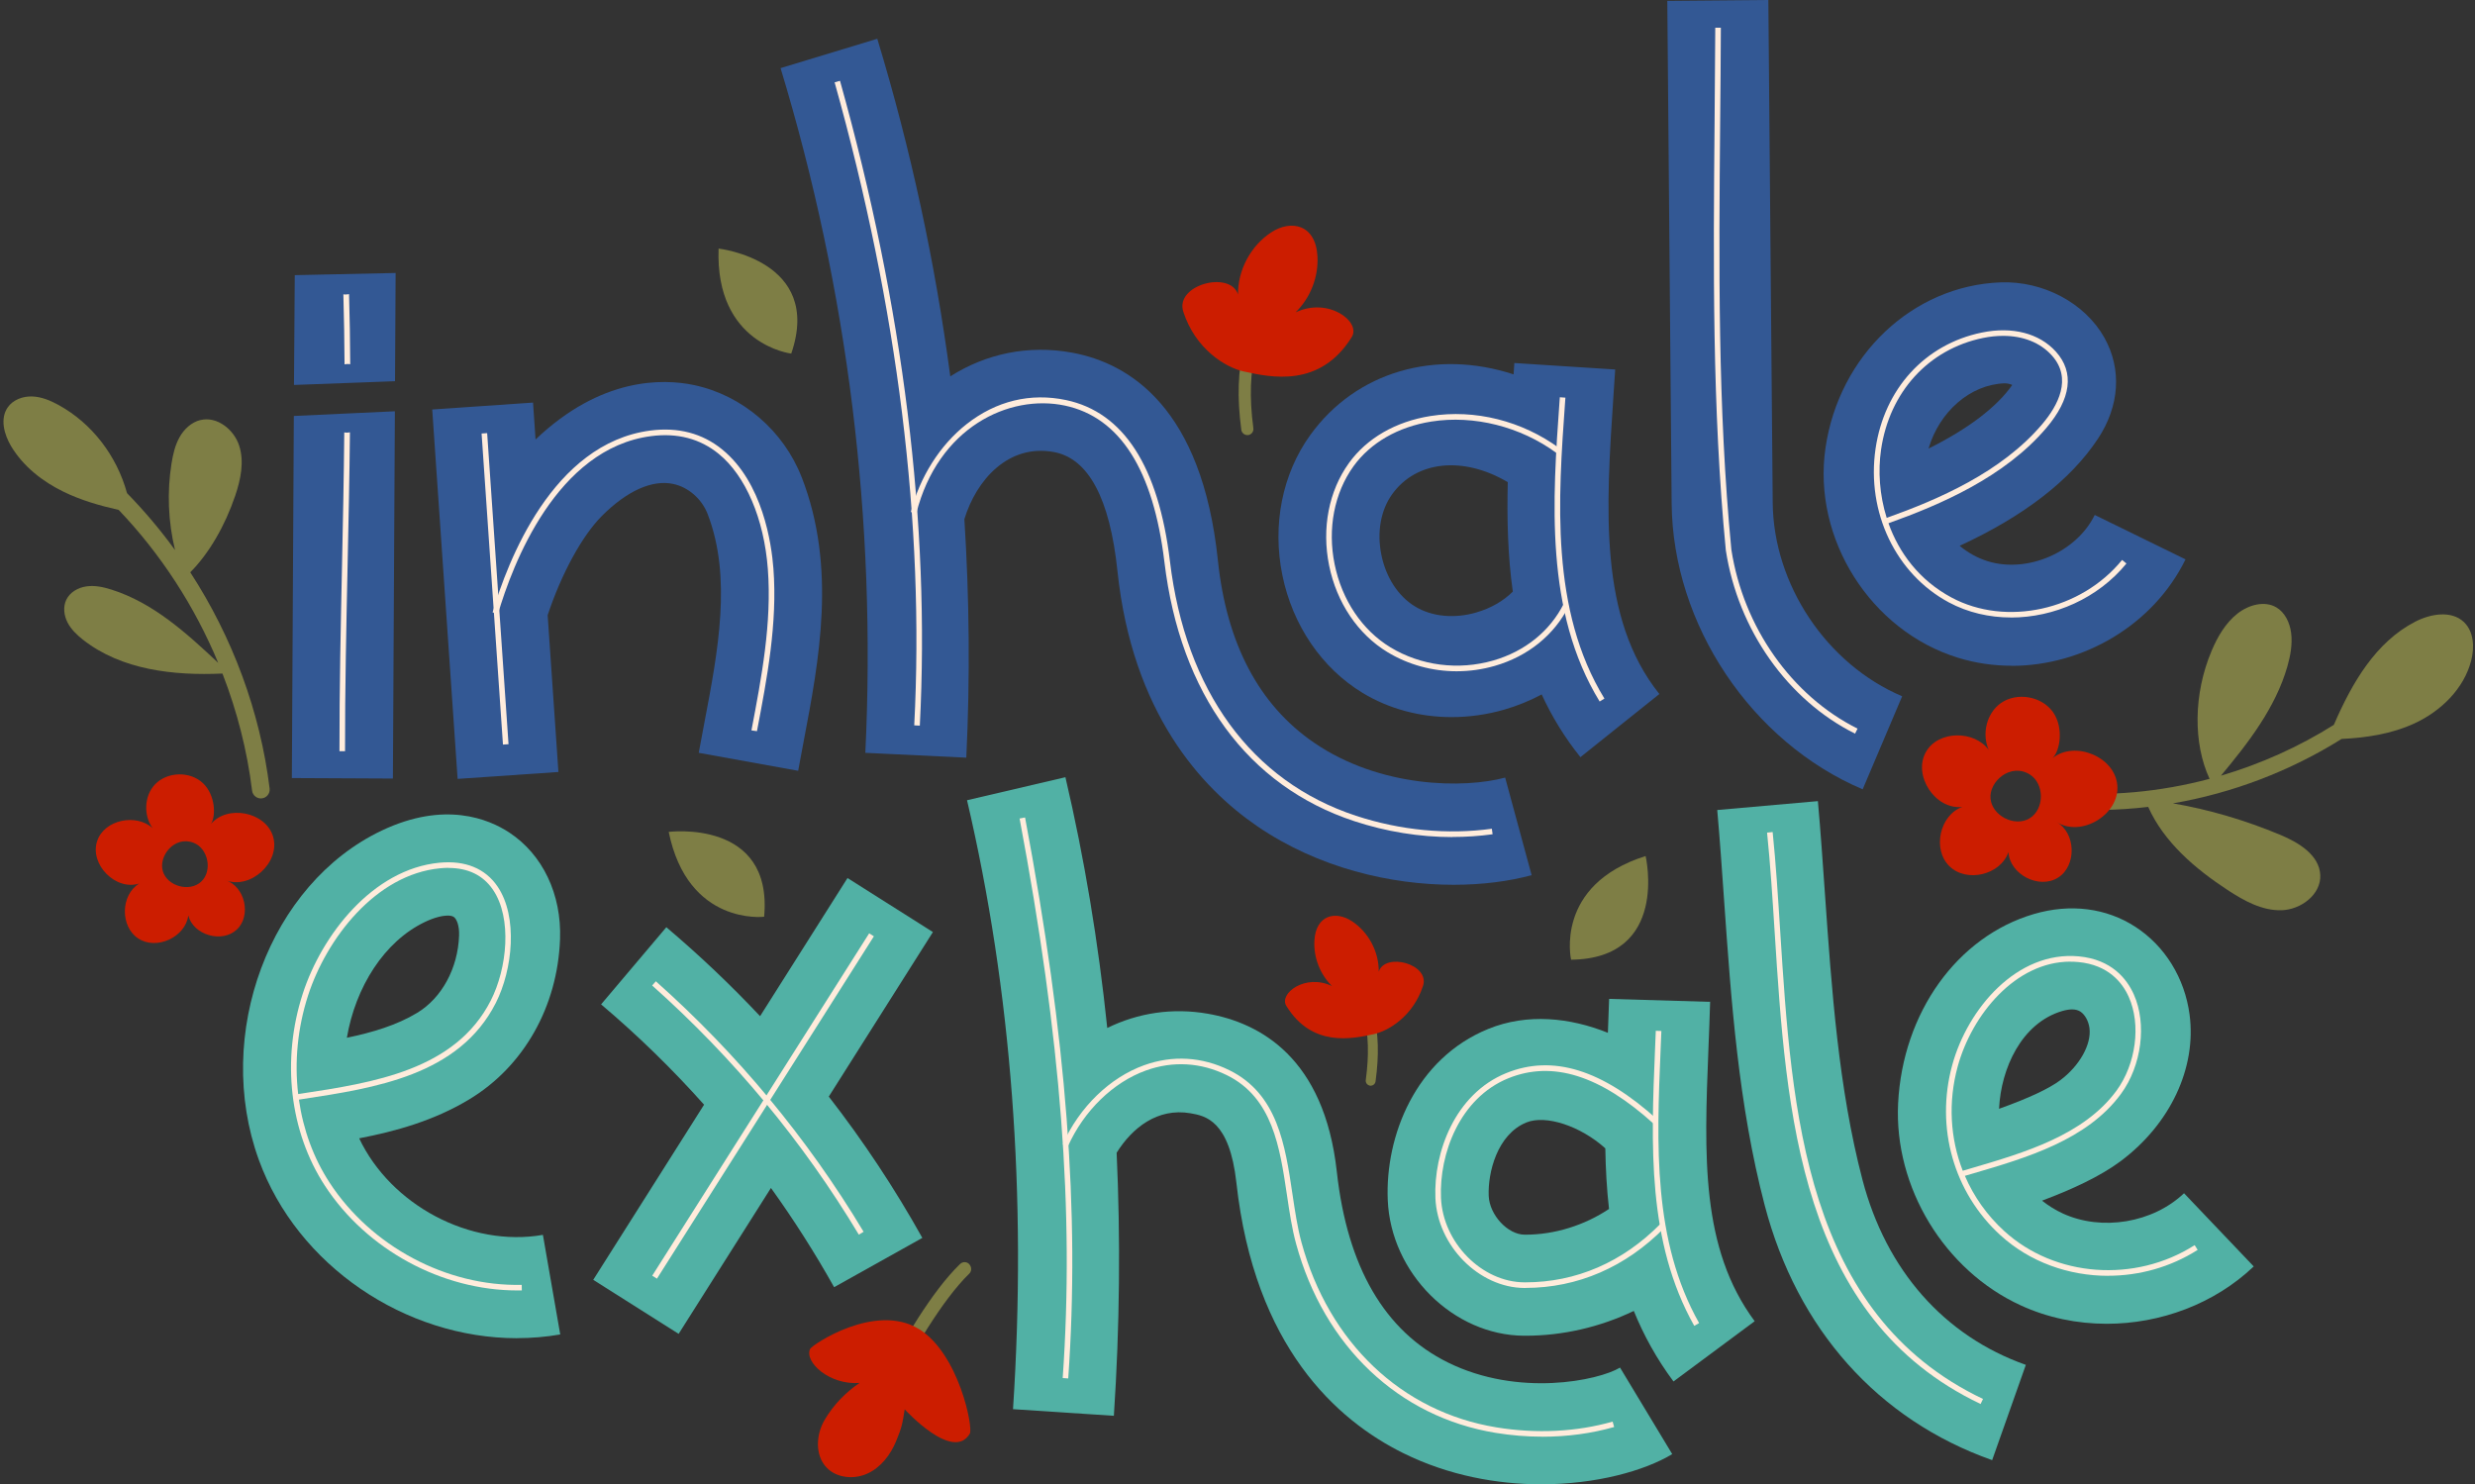
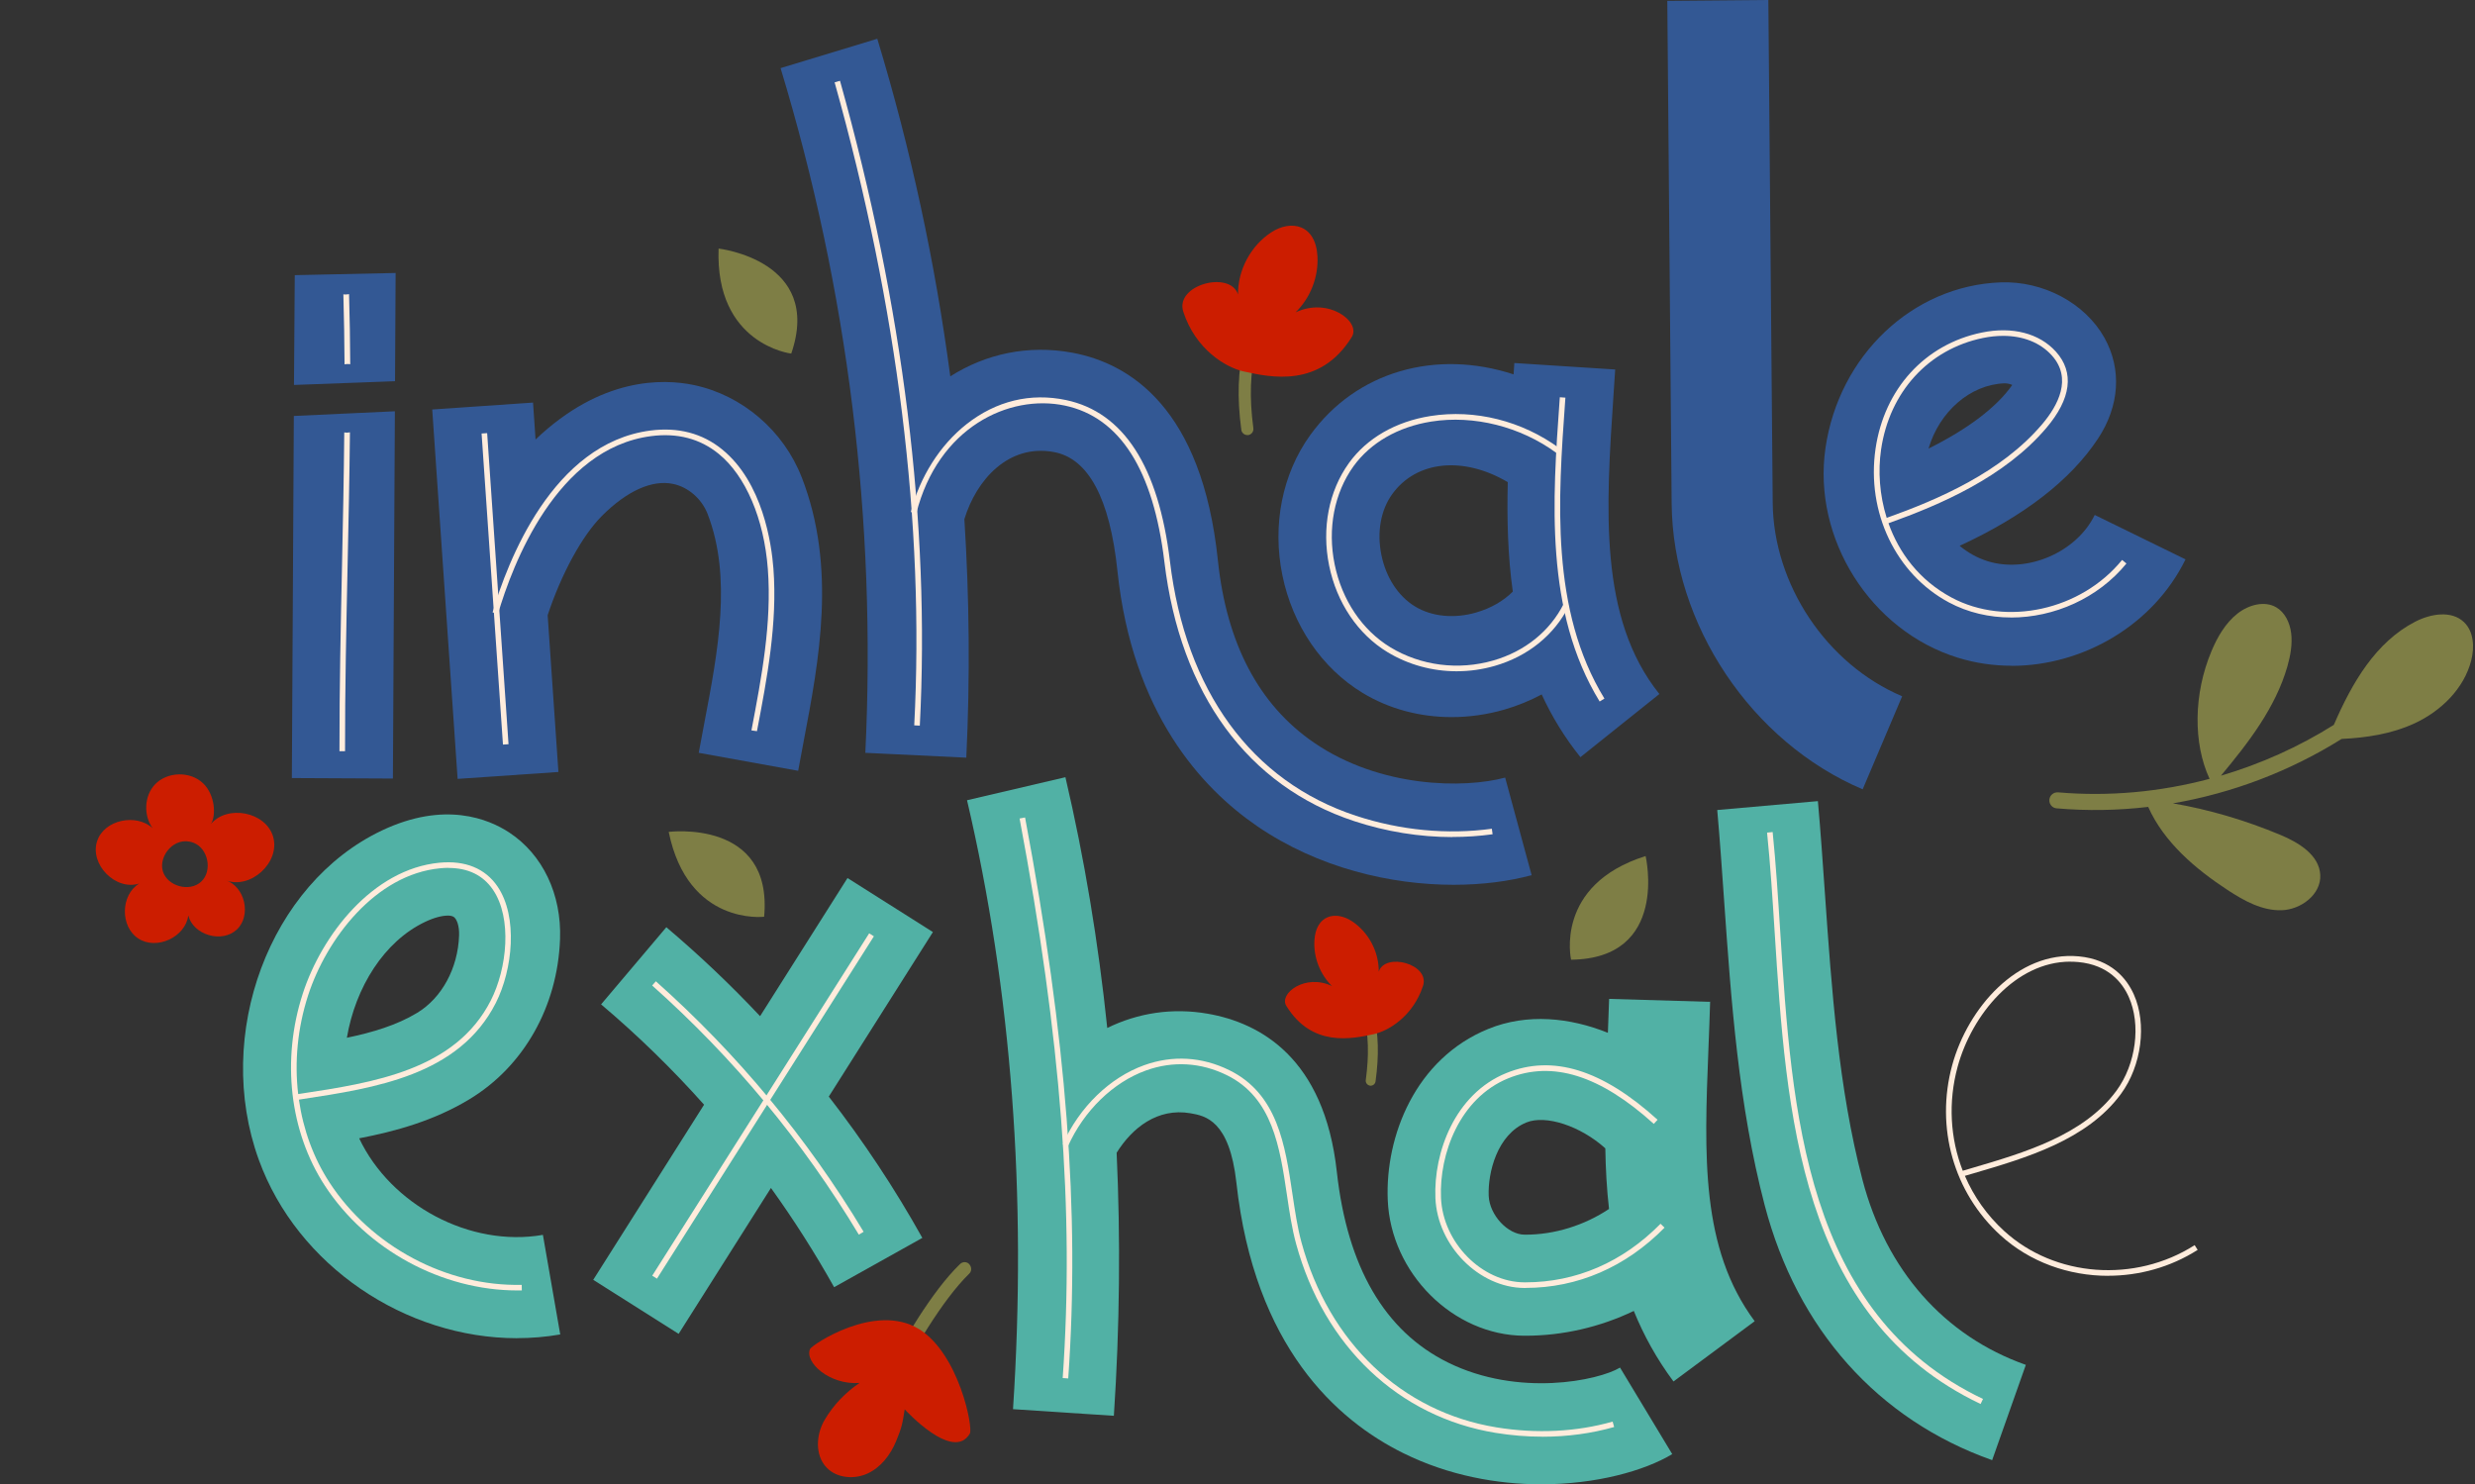
<svg xmlns="http://www.w3.org/2000/svg" fill="#000000" height="300.5" preserveAspectRatio="xMidYMid meet" version="1" viewBox="-0.7 -0.0 501.1 300.5" width="501.1" zoomAndPan="magnify">
  <rect x="-0.7" y="-0.0" width="501.1" height="300.5" fill="#333333" stroke="none" />
  <g>
    <g>
      <g id="change1_2">
        <path d="m44.96,178.21c5.03,1.98,11.15-3.61,9.64-8.8-1.47-5.06-9.28-6.55-12.61-2.56,1.1-1.66.88-5.9-1.56-8.25-2.61-2.51-7.28-2.4-9.76.23-2.2,2.33-2.33,6.26-.48,8.84-3.25-3-9.74-1.76-11.21,2.58-1.61,4.74,3.76,10.18,8.52,8.63-3.8,2.29-3.91,8.72-.2,11.14,3.71,2.42,9.55-.28,10.12-4.67,1.02,3.99,6.85,5.67,9.84,2.84,2.99-2.83,1.63-8.74-2.3-9.98Zm-4.93.3c-2.34,2.17-6.84.94-7.76-2.12-.92-3.06,2.35-7.24,6.21-5.76,2.99,1.14,3.89,5.71,1.55,7.88Z" fill="#cc1d00" />
      </g>
      <g>
        <g id="change2_7">
          <path d="m195.6,256.03c-.46-.61-1.37-.65-1.92-.11-5.84,5.66-11.47,15.62-16.18,23.96-1.72,3.04-3.2,5.67-4.47,7.68-.4.63-.21,1.46.42,1.86.63.4,1.46.21,1.86-.42,1.31-2.06,2.8-4.72,4.54-7.79,4.4-7.79,10.12-17.91,15.69-23.34.5-.49.51-1.26.08-1.81,0,0-.01-.01-.02-.02Z" fill="#7e7e45" />
        </g>
        <g id="change1_4">
          <path d="m185.36,269.1c-8.78-5.47-21.68,3.19-22.05,4.02-1.18,2.64,3.89,7.34,10.02,6.88-2.89,1.96-5.25,4.42-7.04,7.42s-2.04,7.23.39,9.74c2.06,2.13,5.56,2.42,8.26,1.18s4.63-3.76,5.77-6.5,1.31-3.57,1.76-6.5c0,0,9.8,10.77,13.19,4.91.7-1.22-2.2-16.13-10.3-21.17Z" fill="#cc1d00" />
        </g>
      </g>
      <g id="change2_2">
-         <path d="m39.88,85.04c-1.81.44-3.29,1.83-4.21,3.45-.92,1.63-1.34,3.48-1.64,5.33-.93,5.82-.68,11.82.71,17.55-2.96-4.07-6.2-7.92-9.72-11.52-2.09-7.62-7.13-14.15-13.84-17.84-1.66-.91-3.45-1.67-5.34-1.74-1.89-.07-3.89.65-4.97,2.2-1.6,2.28-.75,5.47.68,7.87,2.45,4.09,6.36,7.16,10.65,9.24,3.52,1.71,7.3,2.8,11.13,3.66,8.55,8.96,15.4,19.53,20.15,30.97-6.47-6.09-13.2-12.18-21.6-14.83-1.63-.52-3.36-.9-5.05-.66-1.7.23-3.37,1.17-4.11,2.72-.69,1.44-.47,3.18.26,4.6.73,1.41,1.92,2.54,3.17,3.52,7.79,6.08,18.27,7.26,28.19,6.81,2.96,7.62,5.01,15.6,6,23.71.12.98,1.01,1.68,1.99,1.56.47-.06.88-.29,1.16-.63.3-.37.46-.85.4-1.36-1.91-15.57-7.52-30.63-16.07-43.78,3.82-3.83,7.06-9.47,9.11-15.53,1.1-3.26,1.86-6.85.79-10.12-1.06-3.28-4.5-5.99-7.84-5.17Z" fill="#7e7e45" />
-       </g>
+         </g>
      <g id="change2_3">
        <path d="m415.96,160.42c10.33.9,20.74-.08,30.7-2.73-3.34-7.19-3.27-17.18.4-25.89,1.2-2.86,2.84-5.66,5.21-7.54s5.57-2.65,7.89-1.3c1.73,1.01,2.75,3.06,3.02,5.24.27,2.18-.13,4.49-.76,6.71-2.39,8.34-7.87,15.44-13.46,22.14,8.04-2.37,15.76-5.83,22.86-10.29,3.7-8.57,8.5-16.77,16.46-20.88,3.13-1.62,7.36-2.35,9.9.09,1.98,1.91,2.14,5.06,1.46,7.73-1.47,5.77-6.18,10.33-11.6,12.81-4.57,2.09-9.61,2.86-14.65,3.1-10.4,6.51-22.06,10.96-34.15,13.04,7.27,1.24,14.64,3.42,21.7,6.36,3.75,1.56,7.94,4.09,8.13,8.15.19,3.94-3.92,7.03-7.86,7.13-3.94.11-7.6-1.93-10.9-4.09-6.58-4.31-12.89-9.7-16.08-16.83-6.14.72-12.35.83-18.54.29-.35-.03-.66-.17-.9-.37-.39-.33-.62-.84-.57-1.38.08-.89.87-1.56,1.76-1.48Z" fill="#7e7e45" />
      </g>
      <g>
        <g id="change2_1">
          <path d="m252.13,88.06s-.08.02-.12.02c-.68.09-1.3-.39-1.39-1.06-1.76-13.33.86-20.79,6.84-33.53.29-.62,1.03-.88,1.64-.59.62.29.88,1.03.59,1.64-5.77,12.29-8.31,19.47-6.63,32.16.08.64-.33,1.22-.94,1.37Z" fill="#7e7e45" />
        </g>
        <g id="change1_1">
          <path d="m251.18,75.23c-3.76-.82-9.84-4.53-12.3-12.1-1.78-5.47,9.48-8.43,11.07-3.53-.03-4.93,2.56-9.8,6.67-12.52s9.09-1.62,9.42,4.85c.22,4.17-1.44,8.4-4.43,11.31,6.7-3.16,13.28,1.93,11.38,4.99-6.43,10.37-16.39,8.18-21.82,6.99Z" fill="#cc1d00" />
        </g>
      </g>
      <g>
        <g id="change2_8">
          <path d="m276.57,219.79s.07.01.1.02c.55.07,1.05-.31,1.13-.86,1.48-10.81-.63-16.86-5.43-27.21-.23-.5-.83-.72-1.33-.49-.5.23-.72.83-.49,1.33,4.64,9.98,6.67,15.81,5.27,26.09-.07.51.26.99.76,1.11Z" fill="#7e7e45" />
        </g>
        <g id="change1_5">
          <path d="m277.39,209.39c3.05-.65,8-3.64,10.02-9.77,1.46-4.43-7.66-6.87-8.96-2.9.04-4-2.05-7.95-5.37-10.17s-7.37-1.34-7.66,3.9c-.19,3.38,1.14,6.82,3.56,9.19-5.42-2.58-10.78,1.52-9.25,4.01,5.18,8.43,13.26,6.69,17.67,5.74Z" fill="#cc1d00" />
        </g>
      </g>
      <g fill="#335894" id="change3_6">
        <path d="M70.19 83.69L79.25 83.27 78.85 157.63 58.39 157.53 58.79 84.22 69.05 83.74 70.19 83.69z" />
        <path d="M79.4 55.27L79.28 77.18 70.22 77.52 69.07 77.56 58.82 77.94 58.98 55.71 79.4 55.27z" />
      </g>
      <g id="change3_1">
        <path d="m161.62,96.65c-3.67-9.46-12.03-16.62-21.82-18.69-6.34-1.33-18.81-1.61-32.07,11.02l-.51-7.47-20.41,1.4,5.14,74.79,20.41-1.4-2.18-31.75c2.78-8.37,6.97-16.08,11-20.11,5.06-5.06,10.17-7.36,14.41-6.46,3.05.64,5.79,3.02,6.97,6.07,4.96,12.8,2.12,27.76-.64,42.23-.39,2.06-.78,4.11-1.15,6.14l20.13,3.64c.36-1.96.73-3.95,1.11-5.95,3.14-16.49,6.7-35.18-.38-53.45Z" fill="#335894" />
      </g>
      <g id="change3_2">
        <path d="m335.26,140.51c-12.31-15.38-10.83-37.41-9.27-60.74.11-1.65.22-3.31.33-4.96l-20.42-1.31c-.05.76-.1,1.53-.15,2.3-15.66-5.13-31.83-.68-41.19,12.31-5.65,7.85-7.7,18.17-5.63,28.33,2.07,10.16,8,18.86,16.27,23.86,5.33,3.23,11.57,4.89,18,4.89,3.54,0,7.14-.5,10.68-1.52,2.66-.77,5.19-1.81,7.56-3.07,2.02,4.4,4.59,8.65,7.84,12.7l15.98-12.78Zm-37.04-16.51c-4.49,1.3-9.02.86-12.42-1.21-3.4-2.06-5.89-5.87-6.82-10.45-.93-4.58-.14-9.06,2.19-12.29,4.9-6.8,14.42-7.74,23.4-2.43-.18,7.49,0,14.92,1.02,22.16-1.91,1.9-4.44,3.37-7.36,4.21Z" fill="#335894" />
      </g>
      <g id="change4_1">
        <path d="m402.64,295.63c-23.12-8.18-39.48-26.5-46.05-51.6-5.32-20.32-6.79-41.38-8.22-61.74-.44-6.33-.86-12.31-1.39-18.29l20.38-1.8c.55,6.17.99,12.53,1.42,18.67,1.36,19.43,2.76,39.51,7.6,57.98,4.8,18.33,16.55,31.65,33.08,37.49l-6.82,19.29Z" fill="#51b1a5" />
      </g>
      <g id="change4_2">
-         <path d="m425.84,268.02c-5.98,0-11.95-1.21-17.42-3.73-15.46-7.09-25.66-23.9-24.82-40.88.92-18.39,11.97-33.8,27.49-38.35,7.35-2.16,14.65-1.24,20.55,2.59,5.99,3.89,9.98,10.37,10.97,17.76,1.44,10.79-3.9,22.16-13.93,29.67-4.15,3.1-9.92,5.76-15.94,8.01,1.3,1.03,2.71,1.91,4.21,2.6,7.91,3.63,18.23,1.9,24.54-4.1l14.11,14.82c-7.95,7.57-18.86,11.61-29.75,11.61Zm-7.03-63.65c-.57,0-1.23.11-1.96.32-8.29,2.43-12.41,11.66-12.81,19.74,0,.02,0,.04,0,.06,5.93-2.12,10.08-4.05,12.39-5.78,3.92-2.93,6.35-7.28,5.91-10.58-.19-1.41-.91-2.71-1.84-3.32-.45-.29-1.01-.44-1.68-.44Z" fill="#51b1a5" />
-       </g>
+         </g>
      <g id="change3_3">
        <path d="m376.43,159.81c-22.56-9.57-38.47-33.37-38.68-57.88l-.88-101.75,20.46-.18.88,101.75c.14,16.61,10.92,32.74,26.21,39.22l-7.99,18.83Z" fill="#335894" />
      </g>
      <g id="change3_4">
        <path d="m406.58,134.79c-3.64,0-7.3-.52-10.86-1.62-17.7-5.46-29.48-24.1-26.83-42.43,2.72-18.78,17.63-32.9,35.46-33.57,8.6-.32,17.06,4.16,21,11.18,3.58,6.37,3.1,13.84-1.3,20.49-5.55,8.38-14.94,15.64-27.99,21.67,1.69,1.4,3.62,2.48,5.69,3.12,8.04,2.48,17.96-1.81,21.66-9.37l18.38,8.99c-6.5,13.29-20.72,21.56-35.21,21.56Zm-1.35-57.18s-.07,0-.1,0c-6.97.26-13.18,5.76-15.37,13.21,7.95-3.95,13.8-8.37,16.95-12.88-.44-.19-.97-.33-1.49-.33Z" fill="#335894" />
      </g>
      <g id="change4_3">
        <path d="m103.97,270.94c-22.57,0-44.47-14.64-52.27-36.12-9.2-25.36,2.2-55.89,24.89-66.66,12.74-6.05,21.64-2.35,25.81.39,6.77,4.45,10.62,12.52,10.29,21.58-.49,13.69-7.37,25.83-18.41,32.47-7.13,4.3-14.84,6.44-22.26,7.87,6.38,13.48,22.44,22.12,37.2,19.55l3.51,20.16c-2.92.51-5.85.75-8.77.75Zm-14.04-85.56c-1.07,0-2.65.36-4.56,1.27-8.31,3.94-14.11,13.26-15.84,23.46,5.16-1.07,10.09-2.54,14.21-5.03,5.01-3.02,8.28-9.03,8.51-15.68.07-2.04-.51-3.38-1.09-3.76-.26-.17-.68-.27-1.24-.27Z" fill="#51b1a5" />
      </g>
      <g id="change4_4">
        <path d="m188.18,188.71l-17.29-10.94-17.7,27.97c-5.96-6.34-12.29-12.35-18.98-18.01l-13.21,15.62c7.45,6.3,14.41,13.09,20.85,20.31l-22.44,35.46,17.29,10.94,18.69-29.54c4.62,6.43,8.89,13.13,12.79,20.09l17.86-9.98c-5.61-10.05-11.95-19.6-18.94-28.61l21.08-33.31Z" fill="#51b1a5" />
      </g>
      <g id="change4_5">
        <path d="m327.3,276.89c-4.34,2.62-20.54,6.04-34.86-1.04-12.79-6.32-20.35-19.31-22.48-38.6-2.54-23.12-15.6-30.16-26.1-32-7.17-1.26-14.17-.17-20.38,2.88-1.8-17.36-4.62-34.31-8.47-50.77l-19.92,4.66c9.02,38.54,12.15,80.02,9.31,123.29l20.42,1.34c1.19-18.06,1.36-35.83.56-53.25,3.12-5.02,8.27-9.16,14.96-8,2.95.52,7.89,1.38,9.29,14.08,3.66,33.23,20.37,48.09,33.74,54.71,9.25,4.58,19.06,6.33,27.99,6.33,11.13,0,20.9-2.73,26.51-6.11l-10.57-17.52Z" fill="#51b1a5" />
      </g>
      <g id="change3_5">
        <path d="m304.02,157.44c-8.16,2.21-25.2,2.16-38.67-7.07-11.16-7.64-17.71-20.07-19.47-36.92-3.23-30.86-17.85-39.9-29.53-42.05-8.9-1.63-17.48.24-24.65,4.8-3.06-23.07-7.97-45.9-14.78-68.35l-19.58,5.94c13.64,45.01,19.42,91.65,17.16,138.63l20.44.98c.78-16.15.63-32.26-.39-48.29,2.42-7.93,8.9-15.28,18.11-13.59,7.01,1.29,11.34,9.38,12.88,24.06,3.01,28.76,17.03,43.97,28.26,51.67,12.41,8.5,27.08,11.89,39.81,11.89,5.8,0,11.2-.7,15.79-1.95l-5.36-19.75Z" fill="#335894" />
      </g>
      <g id="change4_6">
        <path d="m354.56,267.5c-10.96-14.77-10.22-33.52-9.36-55.23.12-3.11.25-6.25.34-9.43l-20.45-.6c-.07,2.31-.16,4.59-.25,6.87-7.65-3.08-16.31-4.01-24.21-.79-14.8,6.03-20.89,21.74-20.36,34.63.61,14.83,13.25,27.42,27.61,27.49.09,0,.17,0,.25,0,7.63,0,15.15-1.76,21.96-5.02,1.98,4.88,4.59,9.65,8.03,14.28l16.43-12.19Zm-46.43-17.52h-.14c-3.45-.02-7.12-3.99-7.28-7.87-.19-4.64,1.69-12.43,7.63-14.85,3.93-1.6,10.94.7,15.98,5.24.07,4.14.29,8.23.75,12.27-4.98,3.32-10.99,5.21-16.94,5.21Z" fill="#51b1a5" />
      </g>
      <g fill="#ffecdc" id="change5_1">
        <path d="m69.47,87.6c-.17,0-.31-.03-.47-.05-.08,8.98-.26,17.92-.45,26.72-.26,12.41-.54,25.22-.52,37.83h1.13c-.02-12.6.26-25.41.52-37.81.19-8.81.38-17.77.47-26.76-.22.03-.44.07-.68.07Z" />
        <path d="m69.22,59.63c-.14,0-.27-.03-.4-.04.13,4.72.21,9.45.24,14.18.22-.04.45-.07.7-.07.16,0,.3.03.45.04-.02-4.74-.11-9.47-.24-14.19-.24.04-.48.07-.74.07Z" />
      </g>
      <g id="change5_3">
        <path d="M98.97 87.65H100.1V150.78H98.97z" fill="#ffecdc" transform="rotate(-3.93 99.647 119.267)" />
      </g>
      <g id="change5_4">
        <path d="m152.56,148.04l-1.12-.16c2.04-10.71,4.15-21.74,3.32-32.69-.77-10.15-4.49-18.86-9.96-23.31-3.77-3.07-8.37-4.27-13.68-3.58-19.15,2.5-28.06,26.01-31,36l-1.09-.32c3-10.2,12.13-34.22,31.94-36.81,5.63-.73,10.52.55,14.54,3.82,8.23,6.69,10,19.09,10.38,24.11.84,11.1-1.28,22.2-3.33,32.93Z" fill="#ffecdc" />
      </g>
      <g fill="#ffecdc" id="change5_2">
        <path d="m294.23,135.91c-4.93,0-9.8-1.32-14.02-3.88-5.97-3.62-10.28-10-11.81-17.53s-.07-15.09,4.01-20.75c3.62-5.03,9.48-8.41,16.51-9.52,9-1.42,18.55.97,26.16,6.56l-.67.91c-7.26-5.33-16.72-7.71-25.31-6.35-6.72,1.06-12.32,4.28-15.77,9.06-3.89,5.41-5.29,12.65-3.81,19.86,1.47,7.21,5.58,13.33,11.29,16.79,6.16,3.73,13.75,4.7,20.82,2.67,6.42-1.85,11.5-5.95,14.3-11.55l1.01.51c-2.95,5.88-8.28,10.19-15,12.13-2.53.73-5.12,1.09-7.7,1.09Z" />
        <path d="m323.17,142.03c-11.16-18.23-9.54-40.92-8.11-60.93l.05-.67,1.13.08-.05.67c-1.42,19.84-3.03,42.33,7.95,60.26l-.97.59Z" />
      </g>
      <g id="change5_5">
        <path d="m400.3,284.26c-36.69-17.45-39.35-58.9-41.69-95.47-.45-7.09-.88-13.78-1.54-20.21l1.13-.12c.66,6.46,1.09,13.16,1.54,20.26,2.32,36.26,4.96,77.36,41.05,94.52l-.49,1.02Z" fill="#ffecdc" />
      </g>
      <g id="change5_6">
        <path d="m426.12,258.31c-7.97,0-15.85-2.78-21.8-8.21-9.46-8.63-13.21-21.82-9.77-34.43,3.15-11.54,13.19-23.19,25.62-22.04,6.63.62,9.73,4.53,11.15,7.7,2.68,5.97,1.59,14.44-2.6,20.15-6.86,9.34-19.11,12.93-29.92,16.1l-1.68.49c1.8,4.18,4.48,8,7.97,11.18,10.26,9.36,26.47,10.56,38.55,2.85l.61.96c-5.51,3.51-11.85,5.24-18.13,5.24Zm-7.65-63.61c-11.06,0-19.93,10.69-22.82,21.28-1.95,7.16-1.51,14.51,1.04,21.06l1.79-.53c10.64-3.12,22.7-6.66,29.33-15.68,3.96-5.4,5.01-13.39,2.48-19.01-1.3-2.9-4.13-6.47-10.22-7.04-.54-.05-1.07-.07-1.6-.07Z" fill="#ffecdc" />
      </g>
      <g id="change5_7">
-         <path d="m374.89,148.54c-13.67-6.81-23.7-21.04-26.17-37.12-2.79-28.8-2.53-58.14-2.28-86.52.06-6.42.11-12.85.14-19.29h1.13c-.02,6.45-.08,12.88-.14,19.3-.25,28.34-.51,57.65,2.27,86.36,2.42,15.69,12.21,29.6,25.55,36.25l-.5,1.01Z" fill="#ffecdc" />
-       </g>
+         </g>
      <g id="change5_8">
        <path d="m406.47,125.02c-4.39,0-8.74-.99-12.6-3.06-10.75-5.77-16.71-18.26-14.84-31.09,1.77-12.15,10.02-21.18,21.52-23.54,6.16-1.27,11.64.14,15,3.87,3.77,4.18,3.1,9.52-1.95,15.46-8.46,9.95-21.44,15.53-31.95,19.28,2.13,5.99,6.23,11.53,12.75,15.03,11.06,5.94,26.24,2.6,34.55-7.6l.88.72c-5.75,7.05-14.66,10.94-23.37,10.94Zm-1.61-57.02c-1.31,0-2.68.14-4.08.43-11.02,2.27-18.93,10.93-20.63,22.6-.63,4.33-.32,9.18,1.14,13.82,10.38-3.7,23.17-9.19,31.45-18.93,3.23-3.8,6.19-9.3,1.97-13.97-2.34-2.59-5.81-3.95-9.85-3.95Z" fill="#ffecdc" />
      </g>
      <g id="change5_9">
        <path d="m104.05,261.27c-15.31,0-30.54-8.26-38.99-21.23-7.13-10.94-8.8-25.45-4.47-38.83,3.84-11.87,14.15-25.24,27.69-26.54,5.21-.5,9.27,1.16,11.75,4.81,4.17,6.12,3.09,16.8-.35,23.59-7.44,14.64-24.37,17.21-39.3,19.48l-.56.09c.86,6.05,2.95,11.81,6.2,16.79,8.41,12.9,23.67,21.06,38.91,20.71l.02,1.13c-.3,0-.6,0-.89,0Zm-13.96-85.56c-.55,0-1.12.03-1.7.09-13.03,1.25-22.98,14.23-26.72,25.76-2.12,6.57-2.77,13.41-2,19.95l.54-.08c14.66-2.23,31.28-4.75,38.46-18.87,3.3-6.49,4.36-16.66.43-22.43-1.99-2.92-5.02-4.4-9-4.4Z" fill="#ffecdc" />
      </g>
      <g id="change5_10">
        <path d="m173.18,249.97c-11.32-18.84-25.4-35.81-41.84-50.44l.75-.85c16.53,14.71,30.68,31.77,42.06,50.71l-.97.58Z" fill="#ffecdc" />
      </g>
      <g id="change5_11">
        <path d="M112.77 223.34H194.83V224.47H112.77z" fill="#ffecdc" transform="rotate(-57.64 153.816 223.923)" />
      </g>
      <g id="change5_12">
        <path d="m215.59,279.09l-1.13-.08c2.36-33.66-.33-68.6-8.73-113.29l1.11-.21c8.41,44.78,11.11,79.81,8.74,113.58Z" fill="#ffecdc" />
      </g>
      <g id="change5_13">
        <path d="m308.14,260.77h-.21c-9.2-.05-17.61-8.56-18.01-18.22-.38-9.22,3.95-21.07,14.35-25.29,9.38-3.81,19.4-.72,30.63,9.45l-.76.84c-10.88-9.84-20.52-12.86-29.45-9.24-9.89,4.02-14.01,15.36-13.64,24.19.37,9.08,8.26,17.09,16.88,17.13h.2c10.28,0,19.74-4.1,27.37-11.86l.81.79c-7.85,7.98-17.59,12.2-28.18,12.2Z" fill="#ffecdc" />
      </g>
      <g id="change5_14">
        <path d="m311.6,290.88c-3.15,0-6.34-.26-9.52-.78-19.62-3.22-34.71-17.54-40.37-38.29-.84-3.07-1.33-6.37-1.85-9.87-1.44-9.69-2.93-19.71-12.16-24.25-5.26-2.59-10.92-2.92-16.37-.96-6.66,2.4-12.58,8.15-15.82,15.38l-1.03-.46c3.36-7.5,9.52-13.48,16.47-15.98,5.74-2.07,11.71-1.72,17.25,1.01,9.76,4.8,11.3,15.12,12.78,25.1.52,3.46,1,6.73,1.82,9.74,5.54,20.32,20.29,34.33,39.46,37.47,8.09,1.33,16.23.92,23.54-1.16l.31,1.09c-4.59,1.31-9.5,1.97-14.52,1.97Z" fill="#ffecdc" />
      </g>
      <g id="change5_15">
        <path d="m185.53,146.92l-1.13-.06c2.11-40.72-3.32-84.52-16.12-130.19l1.09-.31c12.83,45.79,18.27,89.71,16.16,130.55Z" fill="#ffecdc" />
      </g>
      <g id="change5_16">
        <path d="m293.39,169.48c-6.66,0-13.43-1.09-19.92-3.23-21.56-7.11-35.21-25.75-38.42-52.49-2.24-18.63-9.01-29.27-20.14-31.64-11.31-2.4-25.7,4.43-30.09,21.83l-1.1-.28c1.79-7.07,5.89-13.56,11.27-17.79,6-4.72,12.96-6.4,20.15-4.88,11.65,2.47,18.72,13.45,21.03,32.61,3.16,26.28,16.53,44.59,37.65,51.55,8.99,2.96,18.51,3.87,27.53,2.63l.15,1.12c-2.67.37-5.39.55-8.12.55Z" fill="#ffecdc" />
      </g>
      <g id="change5_17">
-         <path d="m342.32,268.43c-9.55-16.97-8.73-36.74-7.94-55.85l.16-3.88,1.13.04-.16,3.89c-.79,18.96-1.6,38.56,7.8,55.25l-.99.56Z" fill="#ffecdc" />
-       </g>
+         </g>
      <g id="change1_3">
-         <path d="m415.65,166.41c5.01,3.22,12.84-1.5,12.33-7.43-.5-5.79-8.62-9.08-13.09-5.5,1.55-1.56,2.23-6.19.1-9.26-2.28-3.28-7.35-4.16-10.61-1.85-2.89,2.05-3.87,6.27-2.43,9.46-2.87-3.95-10.15-4.01-12.69.37-2.76,4.78,1.87,11.82,7.35,11.17-4.6,1.65-6.12,8.59-2.62,12.01,3.49,3.42,10.39,1.76,11.95-2.87.25,4.53,6.19,7.61,10.03,5.19,3.84-2.41,3.65-9.1-.33-11.29Zm-5.4-.74c-3,1.84-7.6-.46-7.94-3.97-.34-3.51,4.11-7.32,7.96-4.89,2.99,1.88,2.98,7.02-.03,8.86Z" fill="#cc1d00" />
-       </g>
+         </g>
      <g id="change2_4">
        <path d="m332.48,173.32s4.86,20.76-15.09,20.99c0,0-3.46-15.15,15.09-20.99Z" fill="#7e7e45" />
      </g>
      <g id="change2_5">
        <path d="m134.69,168.43s21.15-2.69,19.32,17.18c0,0-15.42,1.88-19.32-17.18Z" fill="#7e7e45" />
      </g>
      <g id="change2_6">
        <path d="m144.79,50.33s21.19,2.38,14.71,21.26c0,0-15.43-1.82-14.71-21.26Z" fill="#7e7e45" />
      </g>
    </g>
  </g>
</svg>